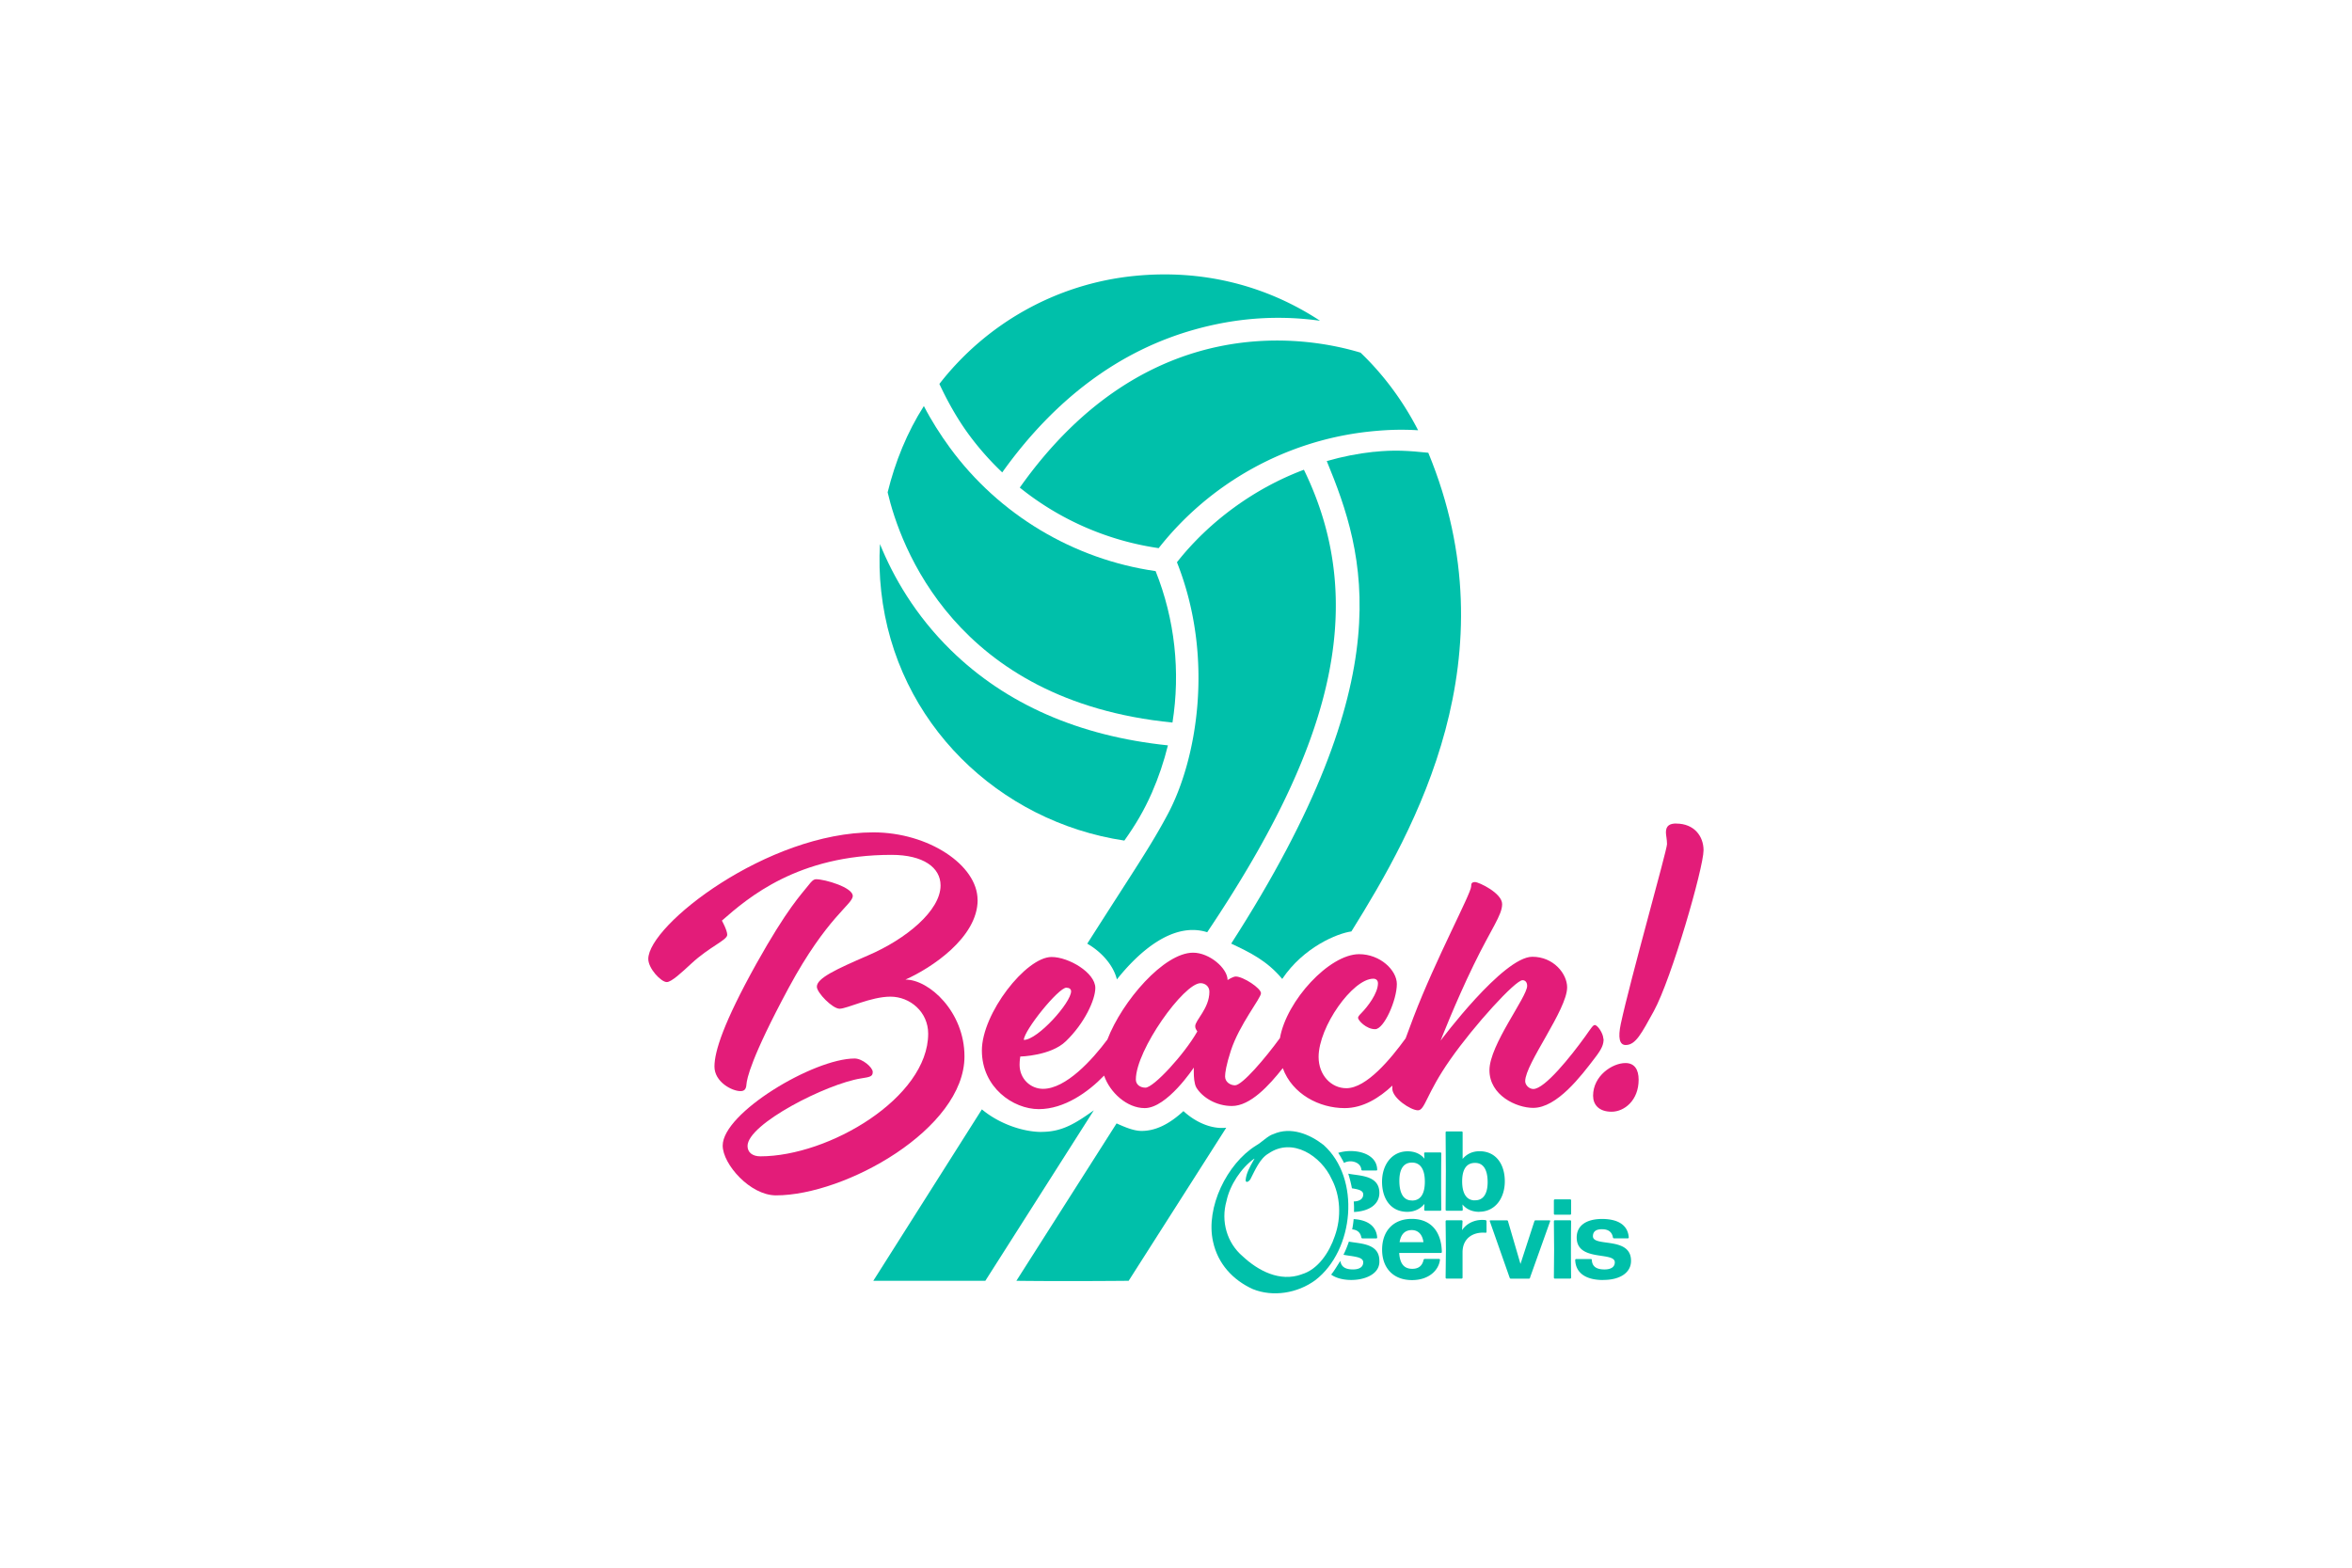
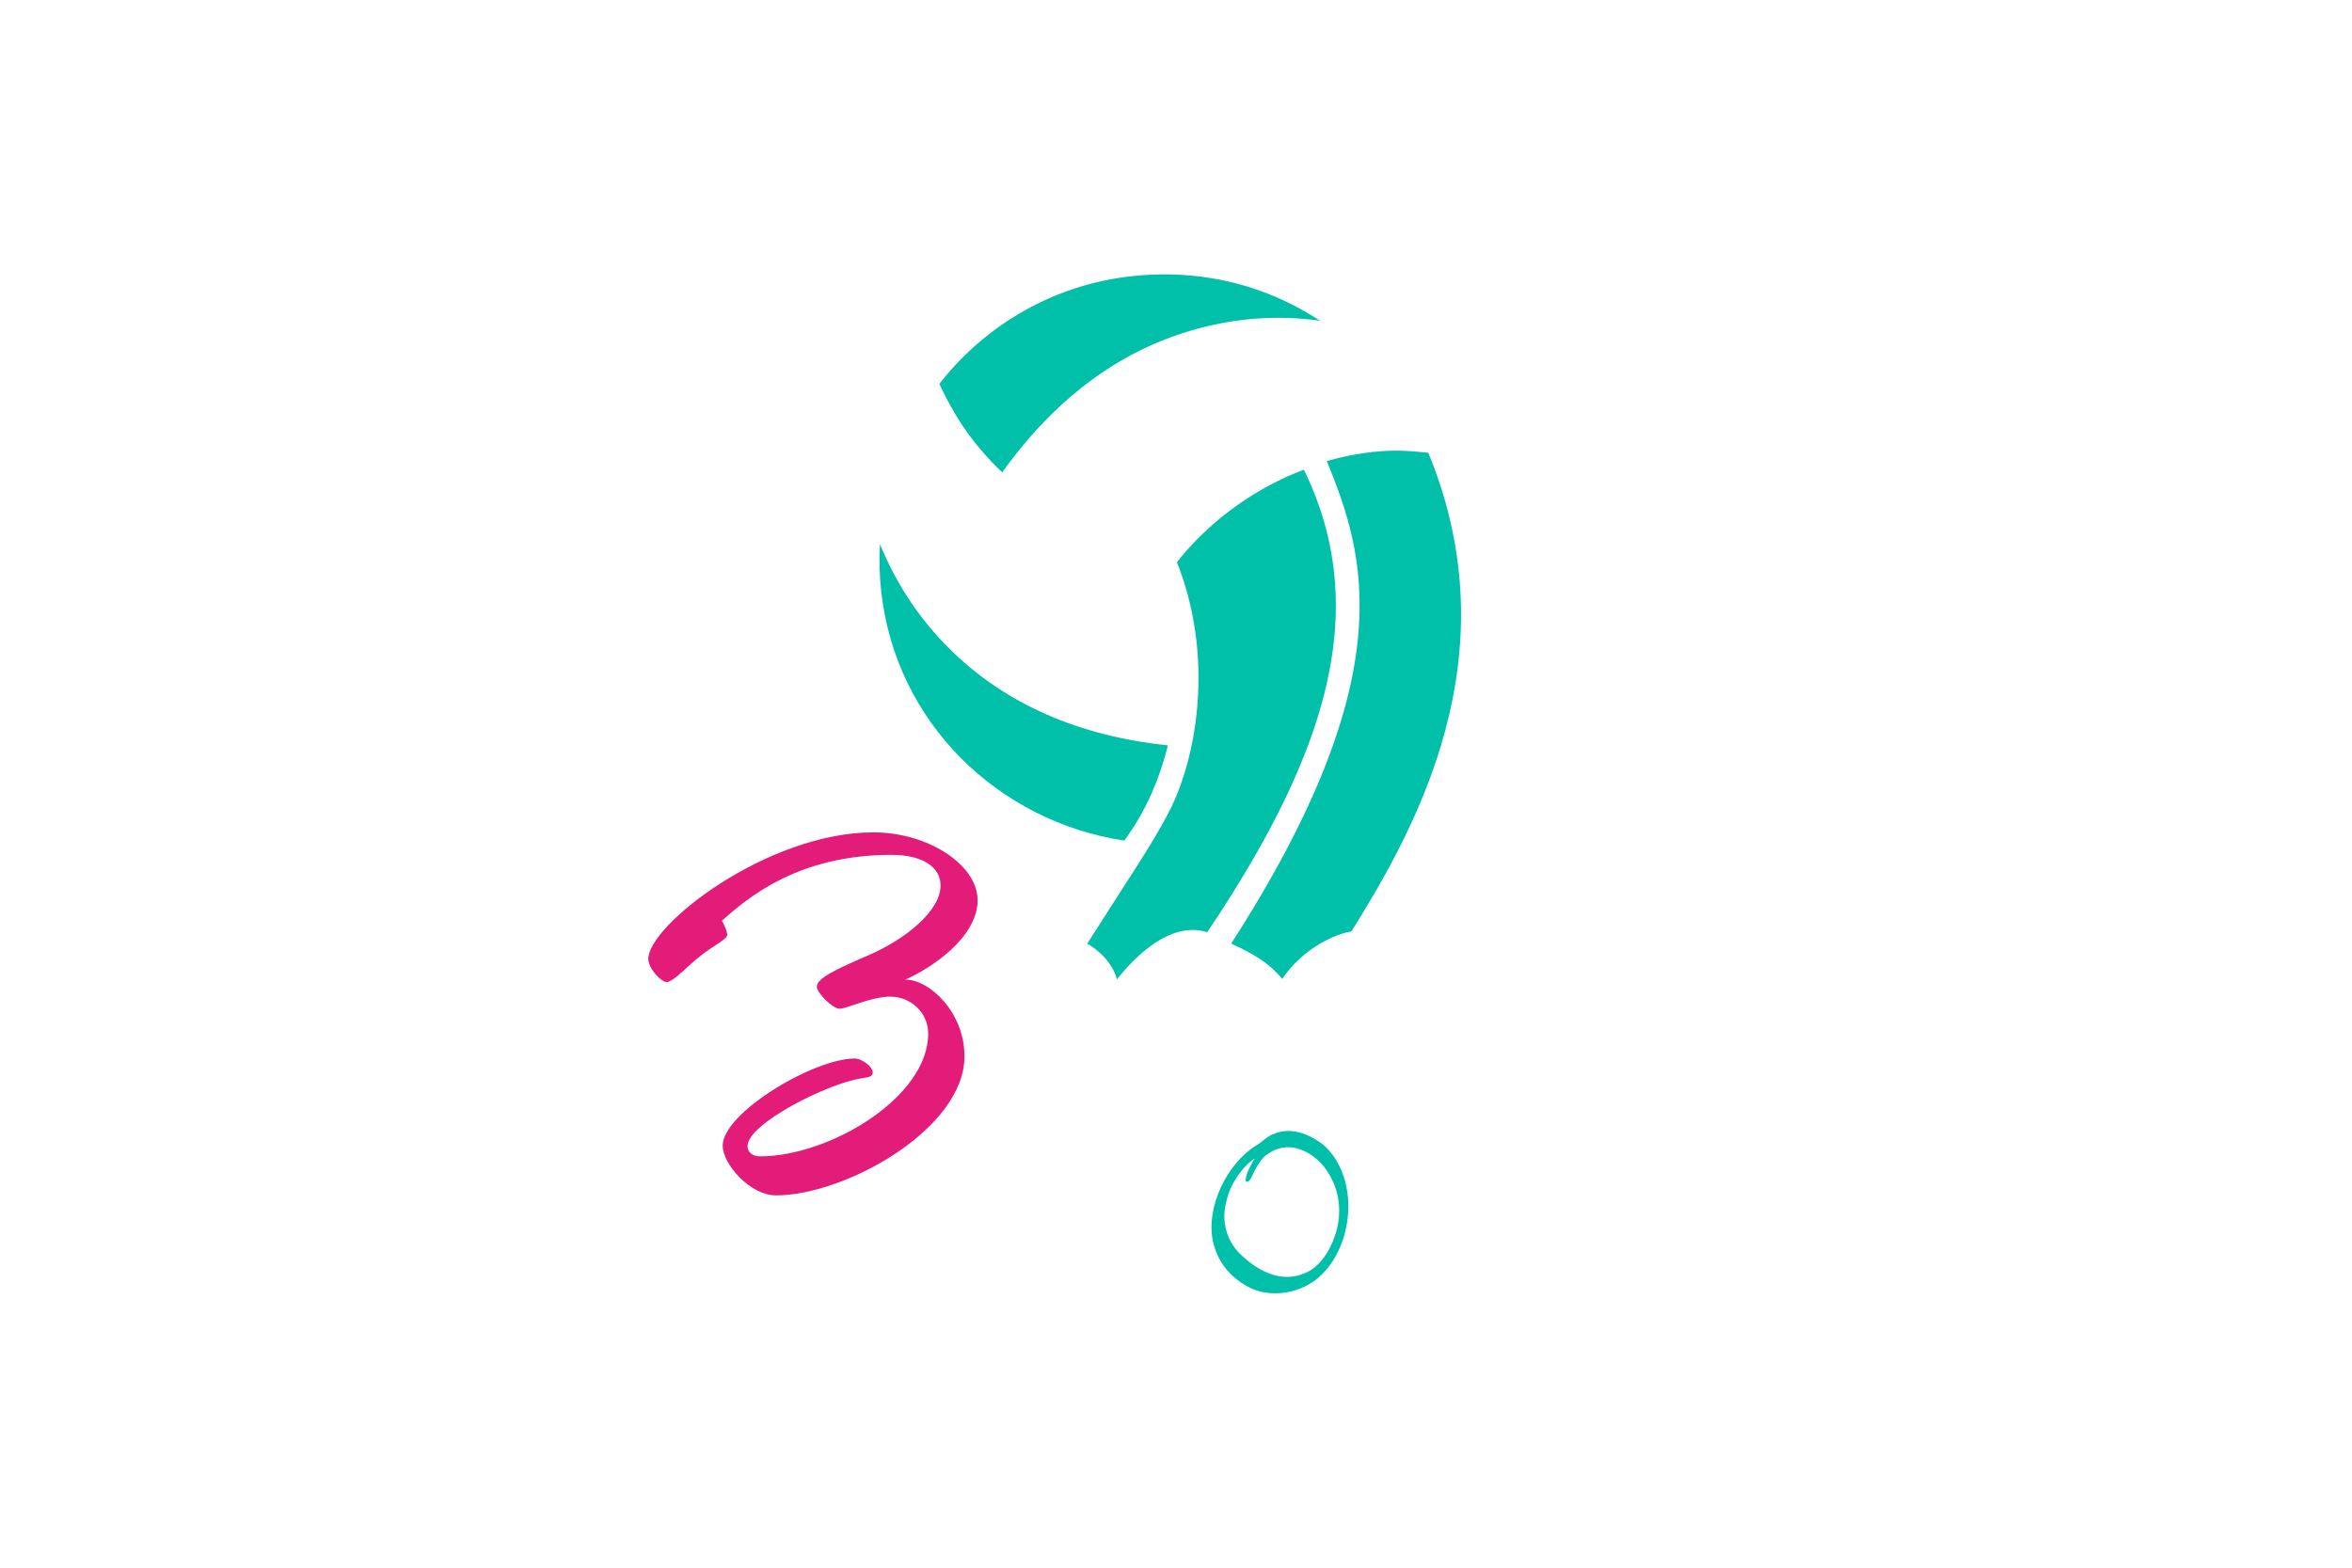
<svg xmlns="http://www.w3.org/2000/svg" id="Vrstva_2" viewBox="0 0 300 200">
  <defs>
    <filter id="drop-shadow-1" filterUnits="userSpaceOnUse">
      <feOffset dx="2.83" dy="2.83" />
      <feGaussianBlur result="blur" stdDeviation="2.83" />
      <feFlood flood-color="#000" flood-opacity=".1" />
      <feComposite in2="blur" operator="in" />
      <feComposite in="SourceGraphic" />
    </filter>
    <style>.cls-3{fill:#00c0aa}.cls-4{fill:#e31c79}</style>
  </defs>
  <g id="Vrstva_2-2" data-name="Vrstva_2">
    <path style="fill:none" d="M0 0h300v200H0z" />
-     <path d="M183.75 144.95Z" style="fill:#00c0aa;filter:url(#drop-shadow-1)" />
-     <path class="cls-3" d="M180.11 153.16c1.05 0 1.62-.79 1.63-2.37.01-1.59-.55-2.45-1.59-2.47-1.1-.03-1.66.79-1.66 2.32 0 1.67.58 2.53 1.62 2.51m1.67 1.31c-.06 0-.12-.06-.12-.12l.03-.75c-.52.63-1.26 1.01-2.19 1.01-2.11 0-3.22-1.67-3.22-3.84 0-2.15 1.24-3.88 3.26-3.88.92 0 1.65.33 2.15.94l-.04-.68c0-.06.06-.12.12-.12h1.95c.06 0 .12.06.12.12-.03 1.8-.03 5.41 0 7.2 0 .06-.06.12-.12.12h-1.93Zm6.31-1.33c1.1.03 1.66-.82 1.66-2.32 0-1.63-.58-2.47-1.62-2.45-1.05 0-1.62.78-1.63 2.31-.01 1.59.55 2.45 1.59 2.47m.6 1.46c-.92 0-1.65-.33-2.15-.94l.04.68c0 .06-.06.12-.12.12h-1.95c-.06 0-.12-.06-.12-.12l.03-4.94-.03-4.94c0-.06.06-.12.12-.12h1.93c.06 0 .12.06.12.12v3.39c.52-.62 1.24-.98 2.16-.98 2.11 0 3.22 1.68 3.22 3.84s-1.24 3.88-3.26 3.88m-8.6 2.34c-.87 0-1.39.52-1.56 1.54h3.04c-.09-.79-.53-1.54-1.49-1.54m3.5 3.68c.06 0 .12.06.1.12-.17 1.37-1.47 2.58-3.56 2.58-2.48 0-3.82-1.63-3.82-3.88 0-2.37 1.41-3.93 3.78-3.93 2.45 0 3.79 1.63 3.84 4.23 0 .06-.06.12-.12.12h-5.32c.09 1.4.64 2.02 1.67 2.02.74 0 1.26-.33 1.44-1.14.01-.07.09-.12.14-.12h1.85Zm.94 2.51c-.06 0-.12-.06-.12-.12l.04-3.61-.04-3.59c0-.06.06-.12.12-.12h1.92c.06 0 .12.06.12.12l-.06 1.14c.63-.97 1.84-1.43 3-1.28.06.01.12.09.12.14v1.37c0 .06-.06.1-.12.1-1.61-.14-2.96.72-2.94 2.54V163c0 .06-.06.12-.12.12h-1.92Zm10.66-.11c-.03.07-.09.12-.16.12h-2.29c-.07 0-.13-.04-.16-.12l-2.53-7.2c-.03-.06.01-.12.07-.12h2.11c.07 0 .13.04.14.12l1.59 5.44 1.77-5.44a.14.14 0 0 1 .14-.12h1.8c.06 0 .1.06.07.12l-2.57 7.2Zm3.15.11c-.06 0-.12-.06-.12-.12l.03-3.59-.03-3.61c0-.06.06-.12.12-.12h1.96c.06 0 .12.06.12.12-.03 1.8-.03 5.41 0 7.2 0 .06-.06.12-.12.12h-1.96Zm0-8.15c-.06 0-.12-.06-.12-.12v-1.72c0-.06.06-.12.12-.12h1.96c.06 0 .12.06.12.12v1.72c0 .06-.06.12-.12.12h-1.96Zm6.18 8.33c-2.21 0-3.52-.88-3.58-2.56 0-.06.06-.12.12-.12h1.88c.06 0 .12.04.12.12.04.84.59 1.21 1.62 1.21.85 0 1.31-.33 1.31-.91 0-1.41-4.86-.04-4.86-3.16 0-1.54 1.24-2.37 3.25-2.37s3.28.78 3.39 2.35c.01.06-.04.12-.1.12h-1.79a.13.13 0 0 1-.13-.12c-.12-.64-.52-1.04-1.4-1.04-.71 0-1.15.26-1.15.9 0 1.41 4.86-.03 4.86 3.13 0 1.56-1.47 2.44-3.52 2.44m-33.31-15.35c.08.14.15.28.22.42.83-.46 2.13-.11 2.21.85.01.07.07.12.13.12h1.79c.06 0 .12-.06.1-.12-.05-2.18-3.01-2.74-4.97-2.13.19.28.36.57.52.87m.76 1.78c.19.6.35 1.24.47 1.87.81.13 1.44.27 1.44.78 0 .55-.43.88-1.21.9.04.44.05.89.03 1.34 1.9-.08 3.24-.95 3.24-2.43 0-2.3-2.57-2.16-3.98-2.46m.51 7.11c.72.07 1.06.45 1.17 1.03.01.07.07.12.13.12h1.79c.06 0 .12-.06.1-.12-.11-1.47-1.25-2.24-3-2.34-.04.43-.1.87-.19 1.32m-.42 1.56c-.19.55-.41 1.11-.69 1.67 1.25.24 2.52.23 2.52.96 0 .58-.46.91-1.31.91-.97 0-1.51-.34-1.6-1.09-.35.5-.74 1.22-1.18 1.75 1.74 1.28 6.28.81 6.15-1.76 0-2.26-2.48-2.17-3.9-2.45" />
    <path class="cls-3" d="M167.77 163.32c4.96-3.81 5.83-12.99 1.04-17.26-1.76-1.37-4.16-2.36-6.38-1.38-.72.21-1.48 1.05-2.23 1.47-3.7 2.3-6.44 7.89-5.48 12.23.61 2.86 2.55 4.93 5.08 6.08 2.56 1.03 5.68.54 7.97-1.14m-1.75-.74c-2.78 1-5.54-.46-7.53-2.32-1.98-1.69-2.79-4.43-2.05-7.04.43-2.04 1.89-4.25 3.55-5.41.03.06-.07.17-.12.25-.46.83-.92 1.63-.99 2.52.02.32.35.25.61-.14.6-1.16 1.21-2.65 2.31-3.28 3.06-2.11 6.71.31 8.06 3.27 1.11 2.11 1.26 4.87.4 7.25-.69 2.08-2.16 4.3-4.24 4.89m9.2-104.93c-2.04.22-4.04.62-5.99 1.18 4.93 11.97 9.78 27.43-12.19 61.56 2.41 1.14 4.57 2.18 6.51 4.51 2.72-4.06 7.04-5.82 8.82-6.06 8.13-13.04 20.55-35.05 9.81-61.07-2.56-.26-4.37-.39-6.95-.11Z" />
    <path class="cls-3" d="M166.31 59.93c-6.22 2.33-12.03 6.52-16.19 11.8 4.86 12.26 2.51 25.25-1.17 32.14-2.22 4.16-4.16 6.92-10.27 16.52 1.78 1.02 3.33 2.72 3.78 4.56 2.73-3.43 7.1-7.41 11.52-6.02 15.14-22.57 21.1-41.05 12.33-59.01Zm-38.47.33c6.74-9.43 15-15.56 24.58-18.23 6.19-1.73 11.56-1.72 15.95-1.11-6.83-4.48-14.92-6.59-23.66-5.72-10.15 1.01-19.03 6.23-24.89 13.78 1.02 2.19 2.27 4.43 3.71 6.4a36.52 36.52 0 0 0 4.31 4.89Z" />
-     <path class="cls-3" d="M130.08 62.21a36.629 36.629 0 0 0 17.71 7.72c6.53-8.31 16.23-13.71 26.75-14.86 2.22-.24 4.13-.31 6.34-.18-1.89-3.69-4.39-7.08-7.34-9.9-6.64-2.01-27.17-5.8-43.46 17.21Zm20.87 79.54c-1.84 1.7-3.59 2.53-5.34 2.53-1.06 0-2.27-.55-3.19-.96l-12.78 20.08c6.19.08 14.32 0 14.32 0l12.45-19.53c-1.9.22-3.96-.73-5.46-2.12Zm-18.08 2.66c-2.4 0-5.43-1.04-7.63-2.88l-13.85 21.87h14.29l13.84-21.75c-2.41 1.72-4.1 2.75-6.65 2.75Z" />
-     <path class="cls-3" d="M149.55 92.18c1.03-6.47.31-13.17-2.15-19.32-10.46-1.5-19.99-7.2-26.24-15.74-1.22-1.67-2.38-3.49-3.32-5.32-2.13 3.34-3.66 7.1-4.62 11.01 1.56 6.68 8.54 26.62 36.33 29.37Z" />
    <path class="cls-3" d="M143.41 107.24c1.43-2.01 2.51-3.83 3.51-6.1.86-1.96 1.54-3.99 2.05-6.05-11.35-1.18-20.65-5.26-27.67-12.13-4.61-4.51-7.39-9.44-9.06-13.55-.11 1.98-.07 4 .16 6.03 1.84 16.82 15.03 29.4 31.02 31.8Z" />
    <path class="cls-4" d="M124.69 114.81c0-4.44-6.26-8.62-13.29-8.62-13.52 0-28.71 11.84-28.71 16.15 0 1.22 1.63 2.95 2.36 2.95.59 0 1.9-1.22 3.13-2.36 2.36-2.18 4.58-2.99 4.58-3.67 0-.59-.68-1.81-.68-1.81 3.36-2.95 9.71-8.39 21.63-8.39 4.08 0 6.26 1.63 6.26 3.9 0 3.22-4.4 6.85-9.25 8.93-4.08 1.77-6.53 2.9-6.53 3.99 0 .77 2 2.81 2.9 2.81.95 0 3.99-1.54 6.49-1.54s4.81 1.95 4.81 4.72c0 8.16-12.65 15.65-21.41 15.65-1 0-1.63-.5-1.63-1.32 0-2.81 10.11-7.94 14.47-8.62 1.13-.18 1.5-.23 1.5-.82s-1.32-1.72-2.31-1.72c-5.22 0-16.83 6.94-16.83 11.11 0 2.36 3.49 6.35 6.8 6.35 8.84 0 24.04-8.48 24.04-17.73 0-5.67-4.49-9.8-7.53-9.8 3.27-1.45 9.21-5.35 9.21-10.16Z" />
-     <path class="cls-4" d="M95.21 138.34c.05-.68.54-3.31 5.4-12.34 4.9-9.07 8.16-10.61 8.16-11.7s-3.54-2.13-4.67-2.13c-.36 0-.63.32-.95.73-.95 1.22-2.68 2.9-6.71 10.11-4.13 7.44-5.31 11.11-5.31 13.06s2.22 3.13 3.31 3.13c.45 0 .73-.18.77-.86Zm109.3-5.8c0-.68-.73-1.77-1.09-1.77-.23 0-.45.36-1.22 1.45-1.86 2.58-5.17 6.71-6.62 6.71-.54 0-1.04-.5-1.04-1 0-2.22 5.35-9.12 5.35-11.97 0-1.72-1.72-3.9-4.44-3.9-3.72 0-11.7 10.7-11.7 10.7s1.86-4.81 4.22-9.66c2.27-4.67 3.63-6.35 3.63-7.76s-2.99-2.81-3.45-2.81-.5.23-.5.54c0 .91-4.49 9.21-7.35 16.69-.39 1.02-.72 1.92-1.01 2.71-1.88 2.59-4.98 6.36-7.56 6.36-1.95 0-3.54-1.68-3.54-3.99 0-3.85 4.35-9.98 6.98-9.98.32 0 .59.18.59.59 0 1.27-1.32 2.99-2.13 3.81-.27.27-.41.45-.41.59 0 .32 1.04 1.45 2.18 1.45s2.77-3.72 2.77-5.76c0-1.77-2.13-3.81-4.81-3.81-3.81 0-9.27 5.94-10.1 10.7-1.87 2.57-4.81 6.03-5.73 6.03-.59 0-1.27-.41-1.27-1.13 0-.45.14-1.45.73-3.27 1.09-3.36 3.85-6.71 3.85-7.35s-2.27-2.13-3.22-2.13c-.36 0-1.04.45-1.04.45 0-1.5-2.31-3.49-4.4-3.49-3.72 0-9.05 6.18-10.93 11.08-1.93 2.59-5.29 6.29-8.21 6.29-1.59 0-2.99-1.27-2.99-3.08 0-.54.09-1.04.09-1.04s3.9-.09 5.81-1.95c2.4-2.31 3.76-5.31 3.76-6.8 0-1.95-3.4-3.95-5.58-3.95-3.27 0-8.89 7.21-8.89 11.93s3.99 7.48 7.26 7.48 6.33-2.2 8.33-4.28c.73 2.14 2.9 4.15 5.18 4.15 2.86 0 6.26-5.17 6.26-5.17v.59c0 .59.05 1.45.32 1.95.77 1.27 2.54 2.36 4.54 2.36 2.36 0 4.75-2.63 6.49-4.83 1.22 3.33 4.67 5.1 7.89 5.1 2.36 0 4.43-1.32 6.09-2.87 0 .13-.01.26-.01.38 0 1.22 2.36 2.77 3.27 2.77s1.04-2.09 4.13-6.49c3.08-4.4 8.3-10.11 9.21-10.11.32 0 .59.23.59.73 0 1.41-4.81 7.53-4.81 10.75s3.45 4.81 5.58 4.81c3.04 0 6.12-4.08 7.85-6.35.95-1.22 1.13-1.77 1.13-2.45Zm-68.48-6.53c.36 0 .59.18.59.45 0 1.45-4.26 6.21-6.03 6.21 0-1.18 4.4-6.67 5.44-6.67Zm16.42 4.9c0 .32.14.45.27.68-1.68 2.95-5.58 7.17-6.62 7.17-.63 0-1.22-.36-1.22-1.04 0-3.76 6.12-12.29 8.25-12.29.59 0 1.13.41 1.13 1.09 0 2.13-1.81 3.63-1.81 4.4Zm61.36-25.85c-.82 0-1.32.27-1.32 1.13 0 .36.14.91.14 1.5 0 .77-4.67 17.23-5.9 22.95-.36 1.72-.18 2.68.63 2.68 1.27 0 2-1.45 3.58-4.31 2.27-4.13 6.35-18.32 6.35-20.54 0-1.77-1.18-3.4-3.49-3.4Zm-6.48 30.56c-1.68 0-4.13 1.63-4.13 4.17 0 1.13.73 2.04 2.36 2.04s3.45-1.45 3.45-4.08c0-1.27-.5-2.13-1.68-2.13Z" />
  </g>
</svg>